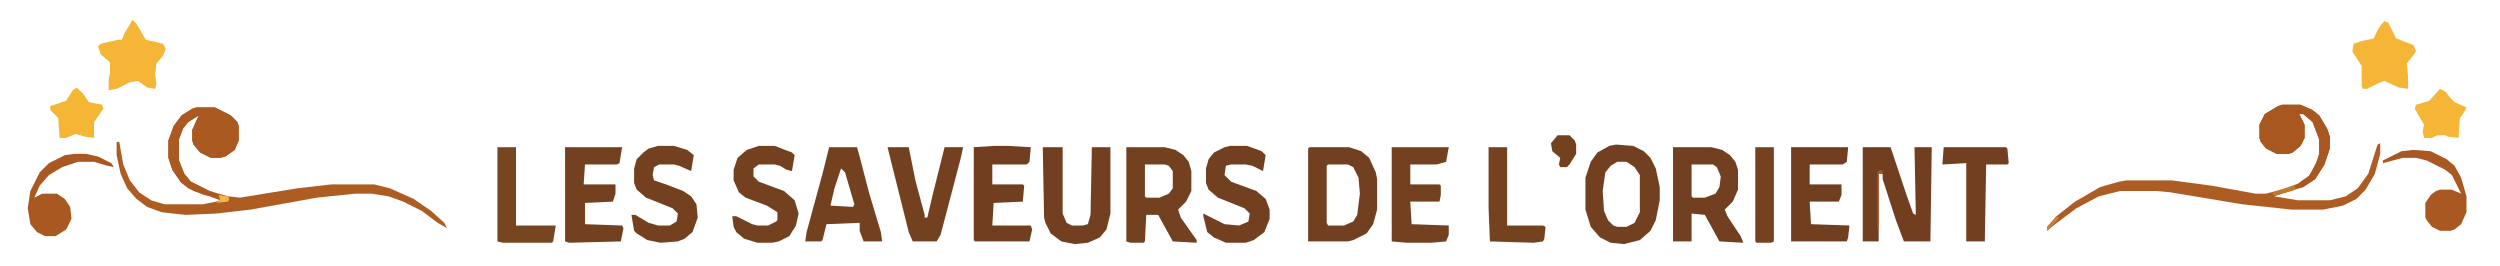
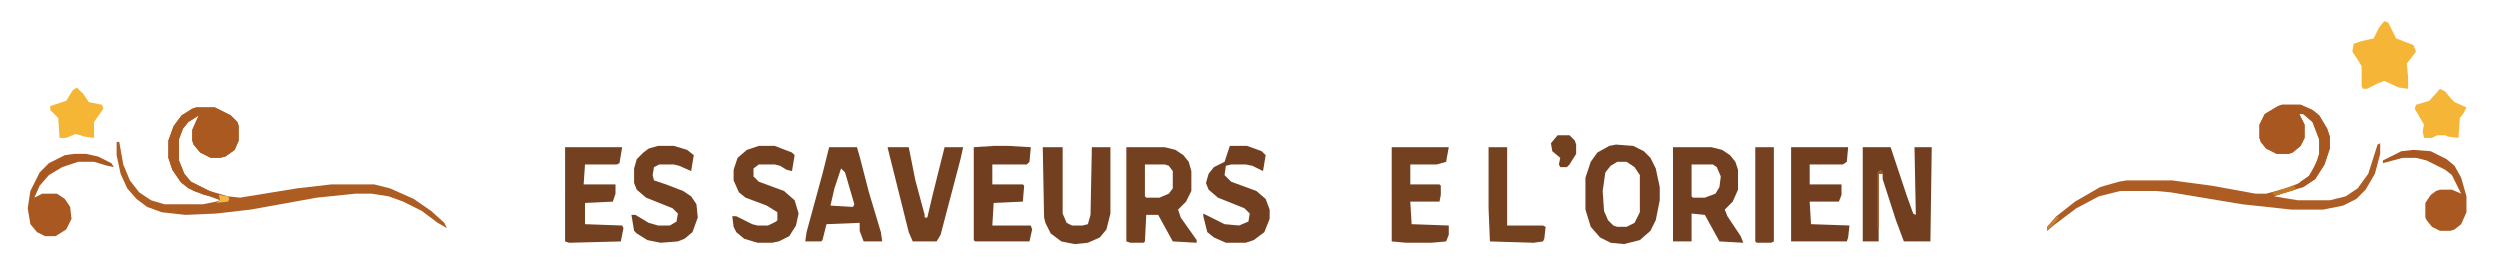
<svg xmlns="http://www.w3.org/2000/svg" viewBox="90.112 51.048 1884.16 200.108" style="max-height:500px">
  <path fill="#AD5C22" d="M238 132h14l12 6 5 5 1 3v11l-3 7-7 5-4 1h-7l-8-4-5-6-1-3v-8l4-9 1-2-8 5-4 5-3 8v16l4 10 5 6 14 7 14 4 9 1 43-7 26-3h32l12 3 18 8 13 9 10 9 2 4-7-4-12-9-14-7-11-4-13-2h-12l-29 3-50 9-26 3-23 1-18-2-11-4-8-6-7-8-5-11-3-14v-10h2l3 17 5 12 7 9 9 6 10 3h29l10-2 3-1-8-3-12-4-9-6-7-10-3-9v-13l4-11 6-8 8-5z" />
  <path fill="#AD5C23" d="M1810 130h14l9 4 5 4 6 10 2 6v9l-4 12-7 11-9 6-22 7 18 3h24l12-3 9-6 8-11 7-22 2-1v8l-4 15-7 12-7 7-10 5-15 3h-24l-37-4-54-9-11-1h-27l-16 4-17 9-16 12-6 5v-3l7-8 14-11 19-11 14-4 6-1h34l30 4 33 6h8l15-4 10-4 8-6 6-12 1-4v-11l-5-13-7-6h-3l4 8v10l-3 6-6 5-3 1h-9l-8-4-4-5-1-3v-10l4-8 10-6z" />
  <path fill="#713F20" d="M1494 162h21l12 36 5 14 2 1-1-51h13l-1 71h-20l-6-16-10-31v-4h-3v51h-12z" />
  <path fill="#734120" d="M939 162h29l8 2 6 4 4 5 2 7v15l-4 8-6 6 2 6 12 17v2l-18-1-11-20h-9l-1 20-1 1h-10l-3-1zm14 13v24l1 1h10l7-3 3-4v-13l-3-4-3-1z" />
  <path fill="#724020" d="M1351 162h29l8 2 6 4 4 5 2 6v15l-4 9-6 6 2 5 10 15 2 5-18-1-11-20-10-1v21h-14zm14 13v24l1 1h9l8-3 3-5 1-8-3-7-3-2z" />
-   <path fill="#714020" d="M1077 162h30l9 3 6 5 5 11 1 5v23l-3 11-5 7-10 5-4 1h-30v-70zm14 13l-1 1v43l1 2h12l7-3 3-5 2-16-1-12-4-8-4-2z" />
  <path fill="#724020" d="M1308 160l13 1 8 4 5 5 4 8 3 14v10l-3 15-4 8-8 7-12 3-10-1-8-4-7-8-4-13v-24l4-12 5-7 9-5zm1 13l-5 3-4 5-2 14 1 15 3 7 4 4 3 1h7l6-3 4-8v-28l-4-6-6-4z" />
  <path fill="#744120" d="M715 162h21l2 7 7 27 9 30 1 7h-14l-3-8v-6l-25 1-3 12-1 1h-12l1-7 12-44zm9 16l-5 15-3 13 17 1 1-2-7-24z" />
  <path fill="#724020" d="M876 162h15v50l3 7 4 2h8l4-1 2-7 1-51h14v50l-3 12-5 6-9 4-10 1-10-2-8-6-4-8-1-4z" />
  <path fill="#734120" d="M516 162h43l-2 12-2 1h-24l-1 15h24v7l-2 6-21 1v16l28 1 1 2-2 10-39 1-3-1zM1139 162h43l-2 11-7 2h-20v15h22l1 1v7l-1 5h-22l1 17 28 1v7l-2 5-11 1h-19l-11-1z" />
  <path fill="#713F20" d="M839 161h11l17 1-1 11-2 2h-26v15h23l1 1-1 12-22 1-1 17h29l1 3-2 9h-41l-1-1v-70z" />
-   <path fill="#724020" d="M1017 161h13l11 4 3 3-2 12-8-4-5-1h-11l-4 1-1 7 5 5 19 7 7 6 3 8v7l-4 10-8 6-6 2h-15l-9-4-5-4-3-12v-2l16 8 11 1 7-3 1-6-4-4-20-8-7-6-2-5v-11l2-7 4-5 8-4z" />
+   <path fill="#724020" d="M1017 161h13l11 4 3 3-2 12-8-4-5-1h-11l-4 1-1 7 5 5 19 7 7 6 3 8v7l-4 10-8 6-6 2h-15l-9-4-5-4-3-12v-2l16 8 11 1 7-3 1-6-4-4-20-8-7-6-2-5l2-7 4-5 8-4z" />
  <path fill="#713F20" d="M1440 162h43l-1 11-3 2h-25v15h24v8l-2 5h-22l1 17 29 1-1 9-1 3h-42z" />
  <path fill="#734020" d="M662 161h12l13 5 2 2-2 12-4-1-5-3-4-1h-12l-4 3v6l4 4 19 7 8 7 3 10-2 9-5 8-8 4-5 1h-11l-10-3-6-5-2-4-1-8h3l12 6 4 1h8l6-3 1-1v-6l-8-5-16-6-5-4-4-9v-8l3-9 7-6z" />
  <path fill="#734120" d="M586 161h12l10 3 5 4-2 12-9-4-4-1h-11l-4 2-1 6 1 4 9 3 13 5 6 4 4 6 1 10-4 11-6 5-5 2-13 1-10-2-8-5-2-2-2-12h3l10 6 7 2h9l5-3 1-6-4-4-20-8-7-6-2-5v-11l2-7 5-5 4-3z" />
  <path fill="#734020" d="M759 162h16l5 25 7 26v2h2l4-17 9-36h14l-2 9-15 57-3 5h-18l-3-7-12-48z" />
  <path fill="#AA5921" d="M238 132h14l12 6 5 5 1 3v11l-3 7-7 5-4 1h-7l-8-4-5-6-1-3v-8l4-9 1-2-8 5-4 5-3 8v16l4 10 5 6 14 7 7 3v2l-11-2-12-5-6-5-6-9-3-9v-13l4-11 6-8 8-5z" />
-   <path fill="#F5B637" d="M190 66l3 3 7 12 13 3 2 4-2 5-5 6-1 8 1 7-1 4-6-1-7-5-6 1-10 5-6 1v-8l1-5v-8l-7-6-2-6 2-2 13-3h3l2-5z" />
  <path fill="#A95721" d="M1810 130h14l9 4 5 4 6 10 2 6v9l-4 12-7 11-9 6-7 1 5-5 6-4 5-8 3-9v-11l-5-13-7-6h-3l4 8v10l-3 6-6 5-3 1h-9l-8-4-4-5-1-3v-10l4-8 10-6z" />
-   <path fill="#723F20" d="M1555 162h47l1 1 1 11-1 1h-16l-1 58h-14v-59l-18 1z" />
  <path fill="#F5B637" d="M1887 67l3 1 6 12 13 5 2 5-7 9 1 10v9l-7-1-11-5-5 2-8 4h-3l-1-2v-15l-3-5-4-6 1-6 6-2 9-2 4-8z" />
-   <path fill="#784521" d="M465 162h14v59h30l-2 12-1 1h-37l-4-1z" />
  <path fill="#754220" d="M1212 162h14v59h27l2 1-1 9-1 2-7 1-33-1-1-25z" />
  <path fill="#AA5821" d="M146 167h9l9 2 10 5 2 3-5-1-10-3h-12l-12 4-10 6-7 8-4 9 6-3h11l6 4 4 6 1 9-4 8-8 5h-8l-6-3-5-6-2-12 2-13 7-14 7-7 12-6z" />
  <path fill="#A95821" d="M1909 164l13 1 12 6 6 5 5 9 4 14v12l-4 9-5 4-3 1h-8l-6-3-4-5-1-2v-11l4-6 4-3 3-1h9l7 3-7-14-5-4-14-7-8-2h-10l-15 4v-2l14-7z" />
  <path fill="#754120" d="M1413 162h14v71l-2 1h-11l-1-1z" />
  <path fill="#F5B637" d="M1929 118l4 2 4 5 3 3 9 4-2 4-3 4-1 15-8-1-2-1h-6l-4 2h-6l-1-5 1-5-7-12 1-3 10-3z" />
  <path fill="#F5B636" d="M148 117l5 5 4 6 10 2 1 3-7 10v12l-7-1-7-2-7 3h-5l-1-15-6-6v-3l12-4 5-8z" />
  <path fill="#744120" d="M1264 153h9l4 4 1 3v7l-5 8-2 2h-5l-1-2 1-5-6-5-1-6z" />
  <path fill="#A95720" d="M1507 179l2 1v2h-3v41h-1v-42z" />
  <path fill="#C47928" d="M1818 191l2 1v2l-14 4h-3v-2z" />
  <path fill="#F0B647" d="M255 198l7 1 1 2-1 2-9 1 3-2z" />
  <path fill="#C78036" d="M1640 214l2 1-4 5-5 5v-3z" />
</svg>